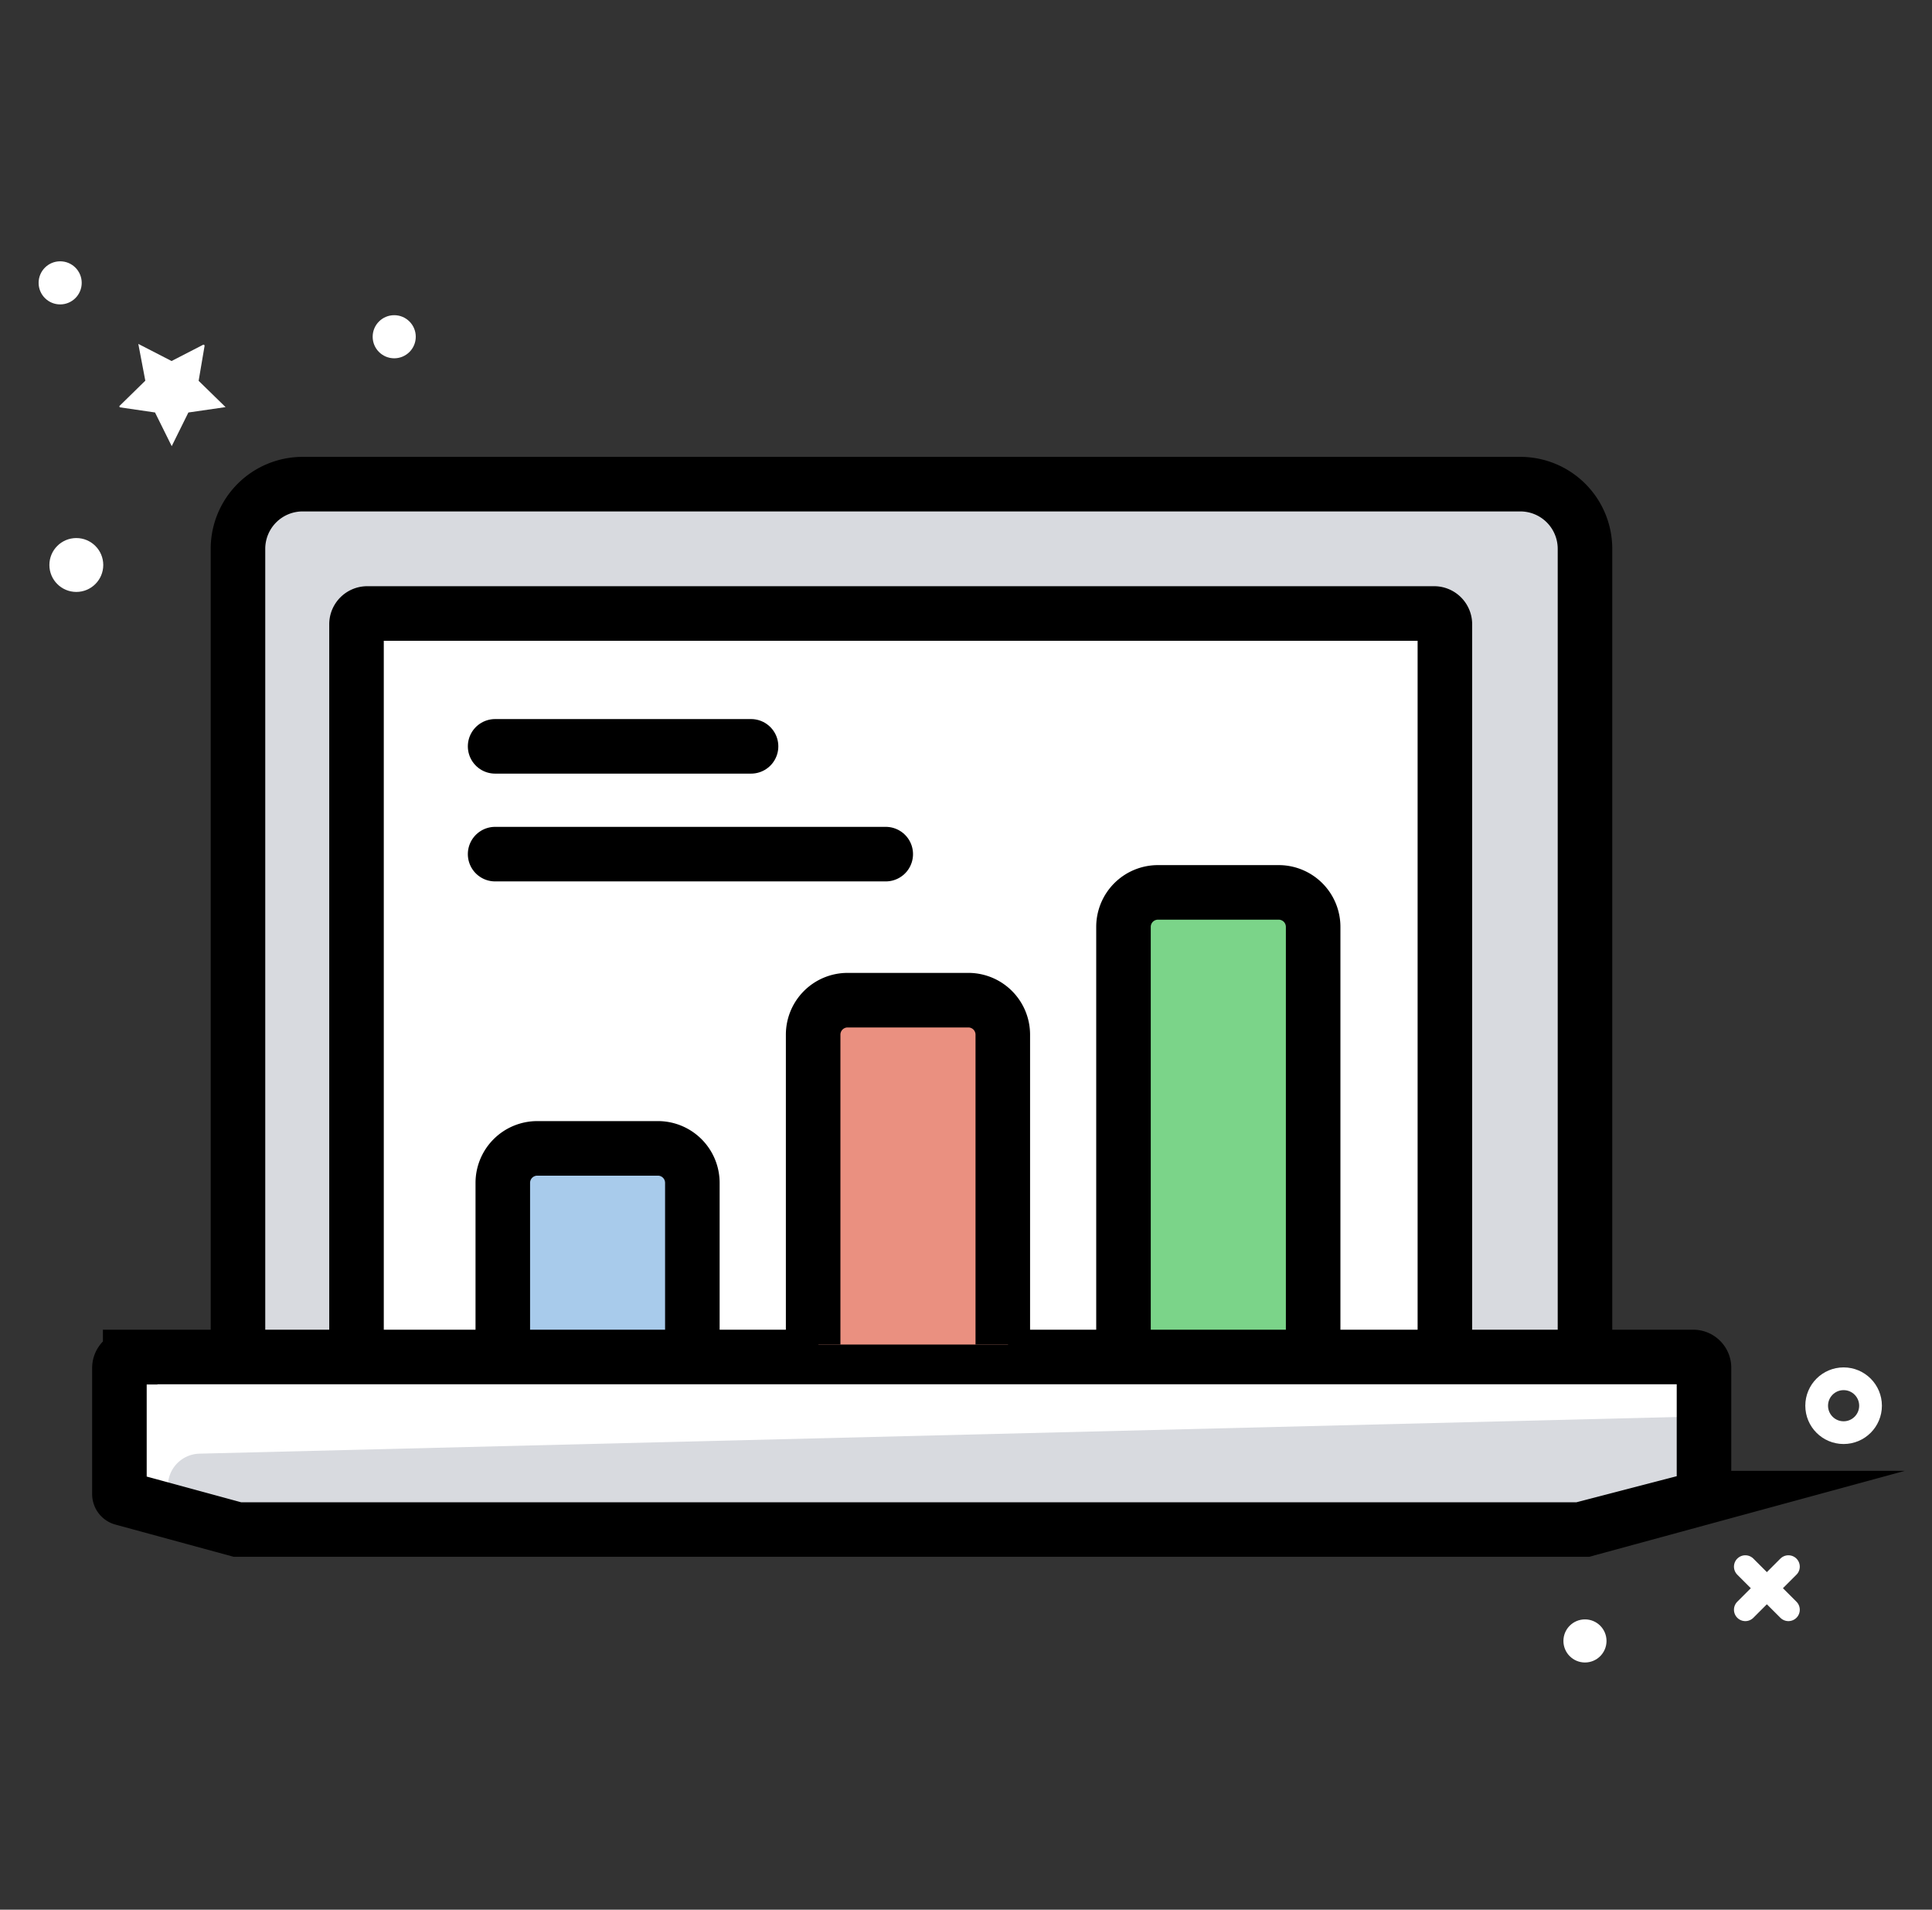
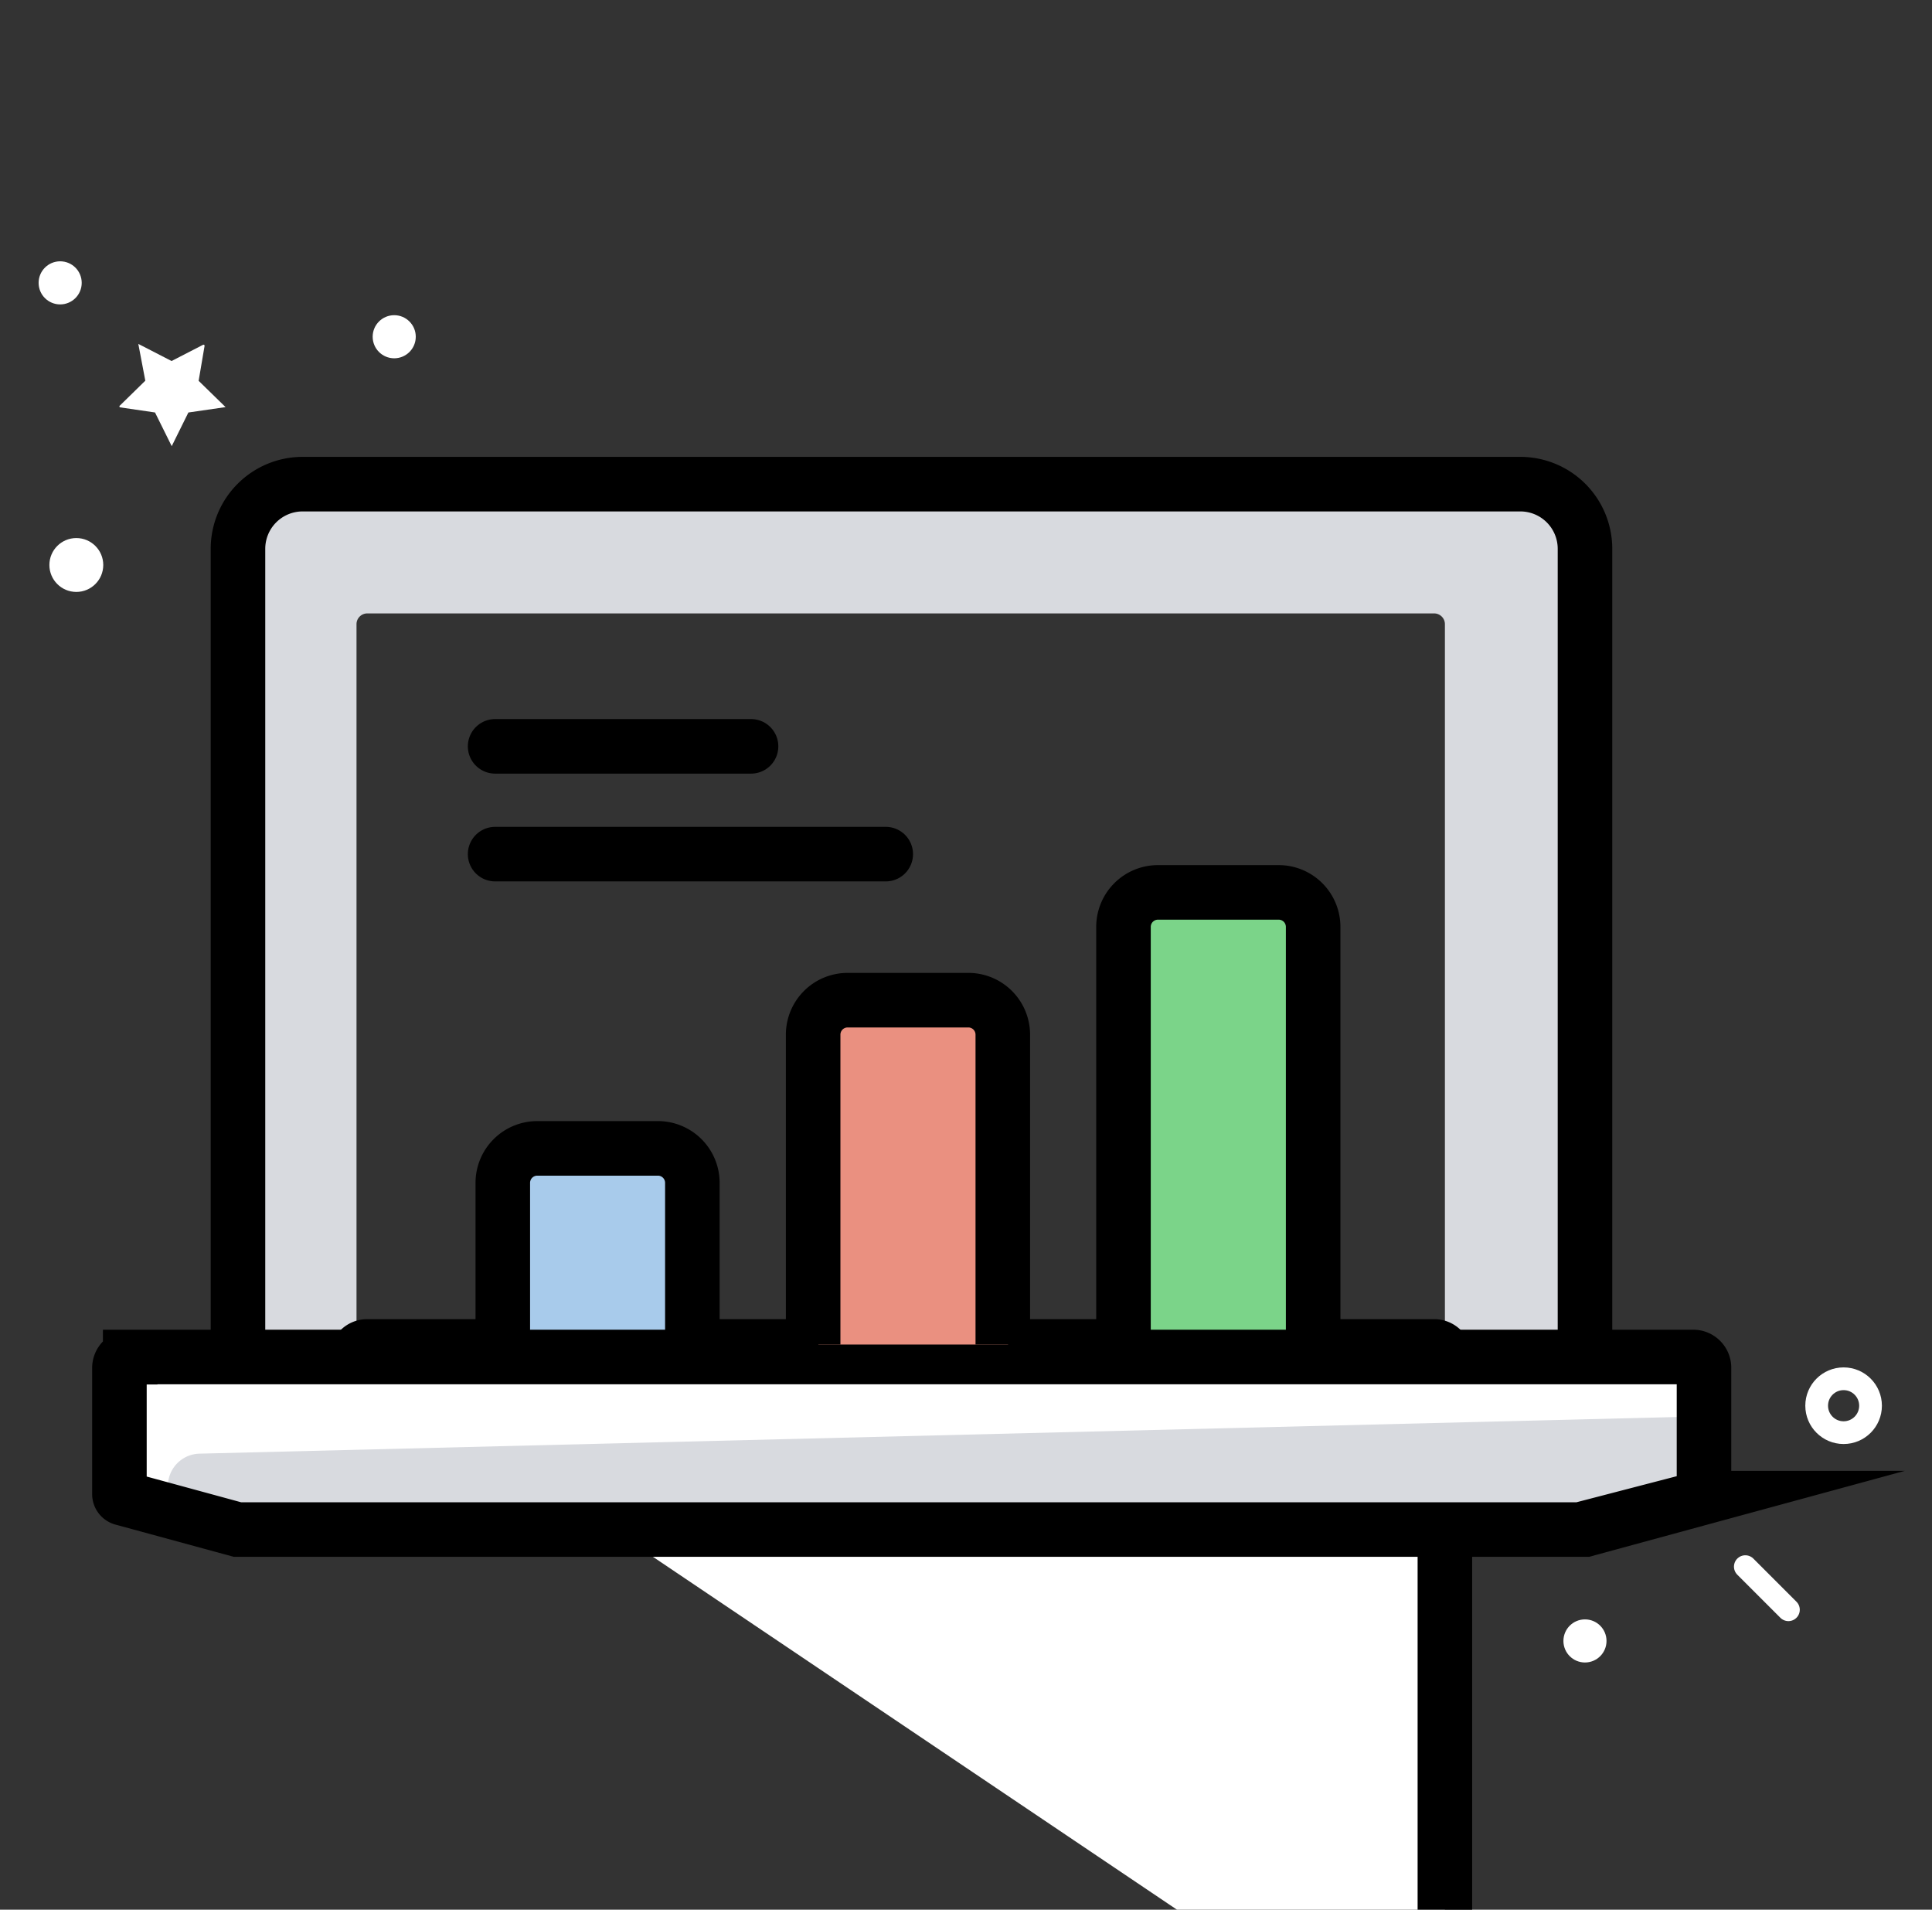
<svg xmlns="http://www.w3.org/2000/svg" width="85" height="84" viewBox="0 0 85 84">
  <rect x="0" y="0" width="85" height="84" fill="#333333" stroke="none" />
  <defs>
    <style>
            .cls-4,.cls-5,.cls-7{fill:none}.cls-2{fill:#d8dadf}.cls-6{fill:#fff}.cls-4,.cls-7{stroke:#000;stroke-width:2.4px}.cls-4,.cls-5{stroke-linecap:round}.cls-5,.cls-7{stroke-miterlimit:10}.cls-4{stroke-linejoin:round}.cls-5{stroke:#fff}
        </style>
  </defs>
  <g id="_13508300921554897556" transform="translate(-0.161 -0.254)">
    <path id="Rectangle_16934" fill="none" d="M0 0H85V84H0z" transform="translate(0.161 0.254)" />
    <path id="Path_7459" d="M78.663 39.985v35.557H72.5V43.3a.474.474 0 0 0-.474-.474H25.089a.474.474 0 0 0-.474.474v32.148l-.083.095H19.4V39.985a2.845 2.845 0 0 1 2.845-2.845h53.573a2.845 2.845 0 0 1 2.845 2.845z" class="cls-2" transform="translate(-8.769 -15.59)" />
-     <path id="Path_7460" fill="#fff" stroke="#000" stroke-linecap="round" stroke-miterlimit="10" stroke-width="2.4px" d="M28.2 79.453V47.214a.474.474 0 0 1 .474-.474H75.61a.474.474 0 0 1 .474.474v32.239" transform="translate(-12.354 -19.501)" />
+     <path id="Path_7460" fill="#fff" stroke="#000" stroke-linecap="round" stroke-miterlimit="10" stroke-width="2.4px" d="M28.2 79.453a.474.474 0 0 1 .474-.474H75.61a.474.474 0 0 1 .474.474v32.239" transform="translate(-12.354 -19.501)" />
    <path id="Path_7461" d="M80.293 102.414v5.686l-5.215 1.422H15.815L10.6 108.1v-5.689a.474.474 0 0 1 .474-.474h68.745a.474.474 0 0 1 .474.477z" class="cls-2" transform="translate(-5.185 -41.988)" />
    <path id="Line_1" d="M0 0L11.26 0" class="cls-4" transform="translate(21.944 33.083)" />
    <path id="Line_2" d="M0 0L17.186 0" class="cls-4" transform="translate(21.944 37.824)" />
    <circle id="Ellipse_150" cx="1.185" cy="1.185" r="1.185" class="cls-5" transform="translate(80.087 60.901)" />
    <circle id="Ellipse_151" cx=".948" cy=".948" r=".948" class="cls-6" transform="translate(68.945 71.485)" />
    <circle id="Ellipse_152" cx=".948" cy=".948" r=".948" class="cls-6" transform="translate(1.86 11.748)" />
    <path id="Line_3" d="M0 0L1.896 1.896" class="cls-5" transform="translate(76.948 69.165)" />
-     <path id="Line_4" d="M1.896 0L0 1.896" class="cls-5" transform="translate(76.948 69.165)" />
    <circle id="Ellipse_153" cx=".948" cy=".948" r=".948" class="cls-6" transform="translate(16.557 14.118)" />
    <path id="Path_7462" d="M12.893 27.483l1.381-.711a.047.047 0 0 1 .071.047l-.261 1.535 1.185 1.156-1.636.237-.733 1.481-.735-1.482-1.541-.225a.047.047 0 0 1 0-.083l1.114-1.09-.308-1.618z" class="cls-6" transform="translate(-5.184 -11.349)" />
    <circle id="Ellipse_154" cx="1.185" cy="1.185" r="1.185" class="cls-6" transform="translate(2.334 23.921)" />
    <path id="Path_7463" d="M13.969 106.346l65.924-1.636v-2.133a.237.237 0 0 0-.237-.237H10.911a.711.711 0 0 0-.711.711v5.215l2.371.646v-1.144a1.422 1.422 0 0 1 1.4-1.422z" class="cls-6" transform="translate(-5.022 -42.151)" />
    <path id="Path_7464" d="M19.4 75.542V39.985a2.845 2.845 0 0 1 2.845-2.845h53.573a2.845 2.845 0 0 1 2.845 2.845v35.557" class="cls-7" transform="translate(-8.769 -15.59)" />
    <path id="Path_7465" fill="#7bd489" d="M93.484 68.957v18.372H85.14V68.957a1.517 1.517 0 0 1 1.517-1.517h5.334a1.517 1.517 0 0 1 1.493 1.517z" transform="translate(-35.55 -27.933)" />
    <path id="Path_7466" fill="#a8cbeb" d="M47.4 87.957v7.586h-8.34v-7.586a1.517 1.517 0 0 1 1.517-1.517h5.334a1.517 1.517 0 0 1 1.489 1.517z" transform="translate(-16.778 -35.673)" />
    <path id="Path_7467" d="M85.14 87.329V68.957a1.517 1.517 0 0 1 1.517-1.517h5.334a1.517 1.517 0 0 1 1.493 1.517v18.372" class="cls-7" transform="translate(-35.55 -27.933)" />
    <path id="Path_7468" d="M39.06 95.572v-7.615a1.517 1.517 0 0 1 1.517-1.517h5.334a1.517 1.517 0 0 1 1.489 1.517v7.586" class="cls-7" transform="translate(-16.778 -35.673)" />
    <path id="Path_7469" fill="none" stroke="#000" stroke-linecap="round" stroke-miterlimit="10" stroke-width="2.4px" d="M11.074 101.936a.474.474 0 0 0-.474.474v5.547a.19.19 0 0 0 .142.184l5.049 1.375H75.1l5.073-1.381a.19.19 0 0 0 .142-.184V102.4a.474.474 0 0 0-.474-.474H11.074z" transform="translate(-5.185 -41.983)" />
    <path id="Path_7470" fill="#ea9080" d="M70.834 76.957v13.631H62.49V76.957a1.517 1.517 0 0 1 1.517-1.517h5.334a1.517 1.517 0 0 1 1.493 1.517z" transform="translate(-26.323 -31.192)" />
    <path id="Path_7471" d="M62.1 90.588V76.957a1.517 1.517 0 0 1 1.517-1.517h5.334a1.517 1.517 0 0 1 1.493 1.517v13.631" class="cls-7" transform="translate(-26.164 -31.192)" />
  </g>
</svg>